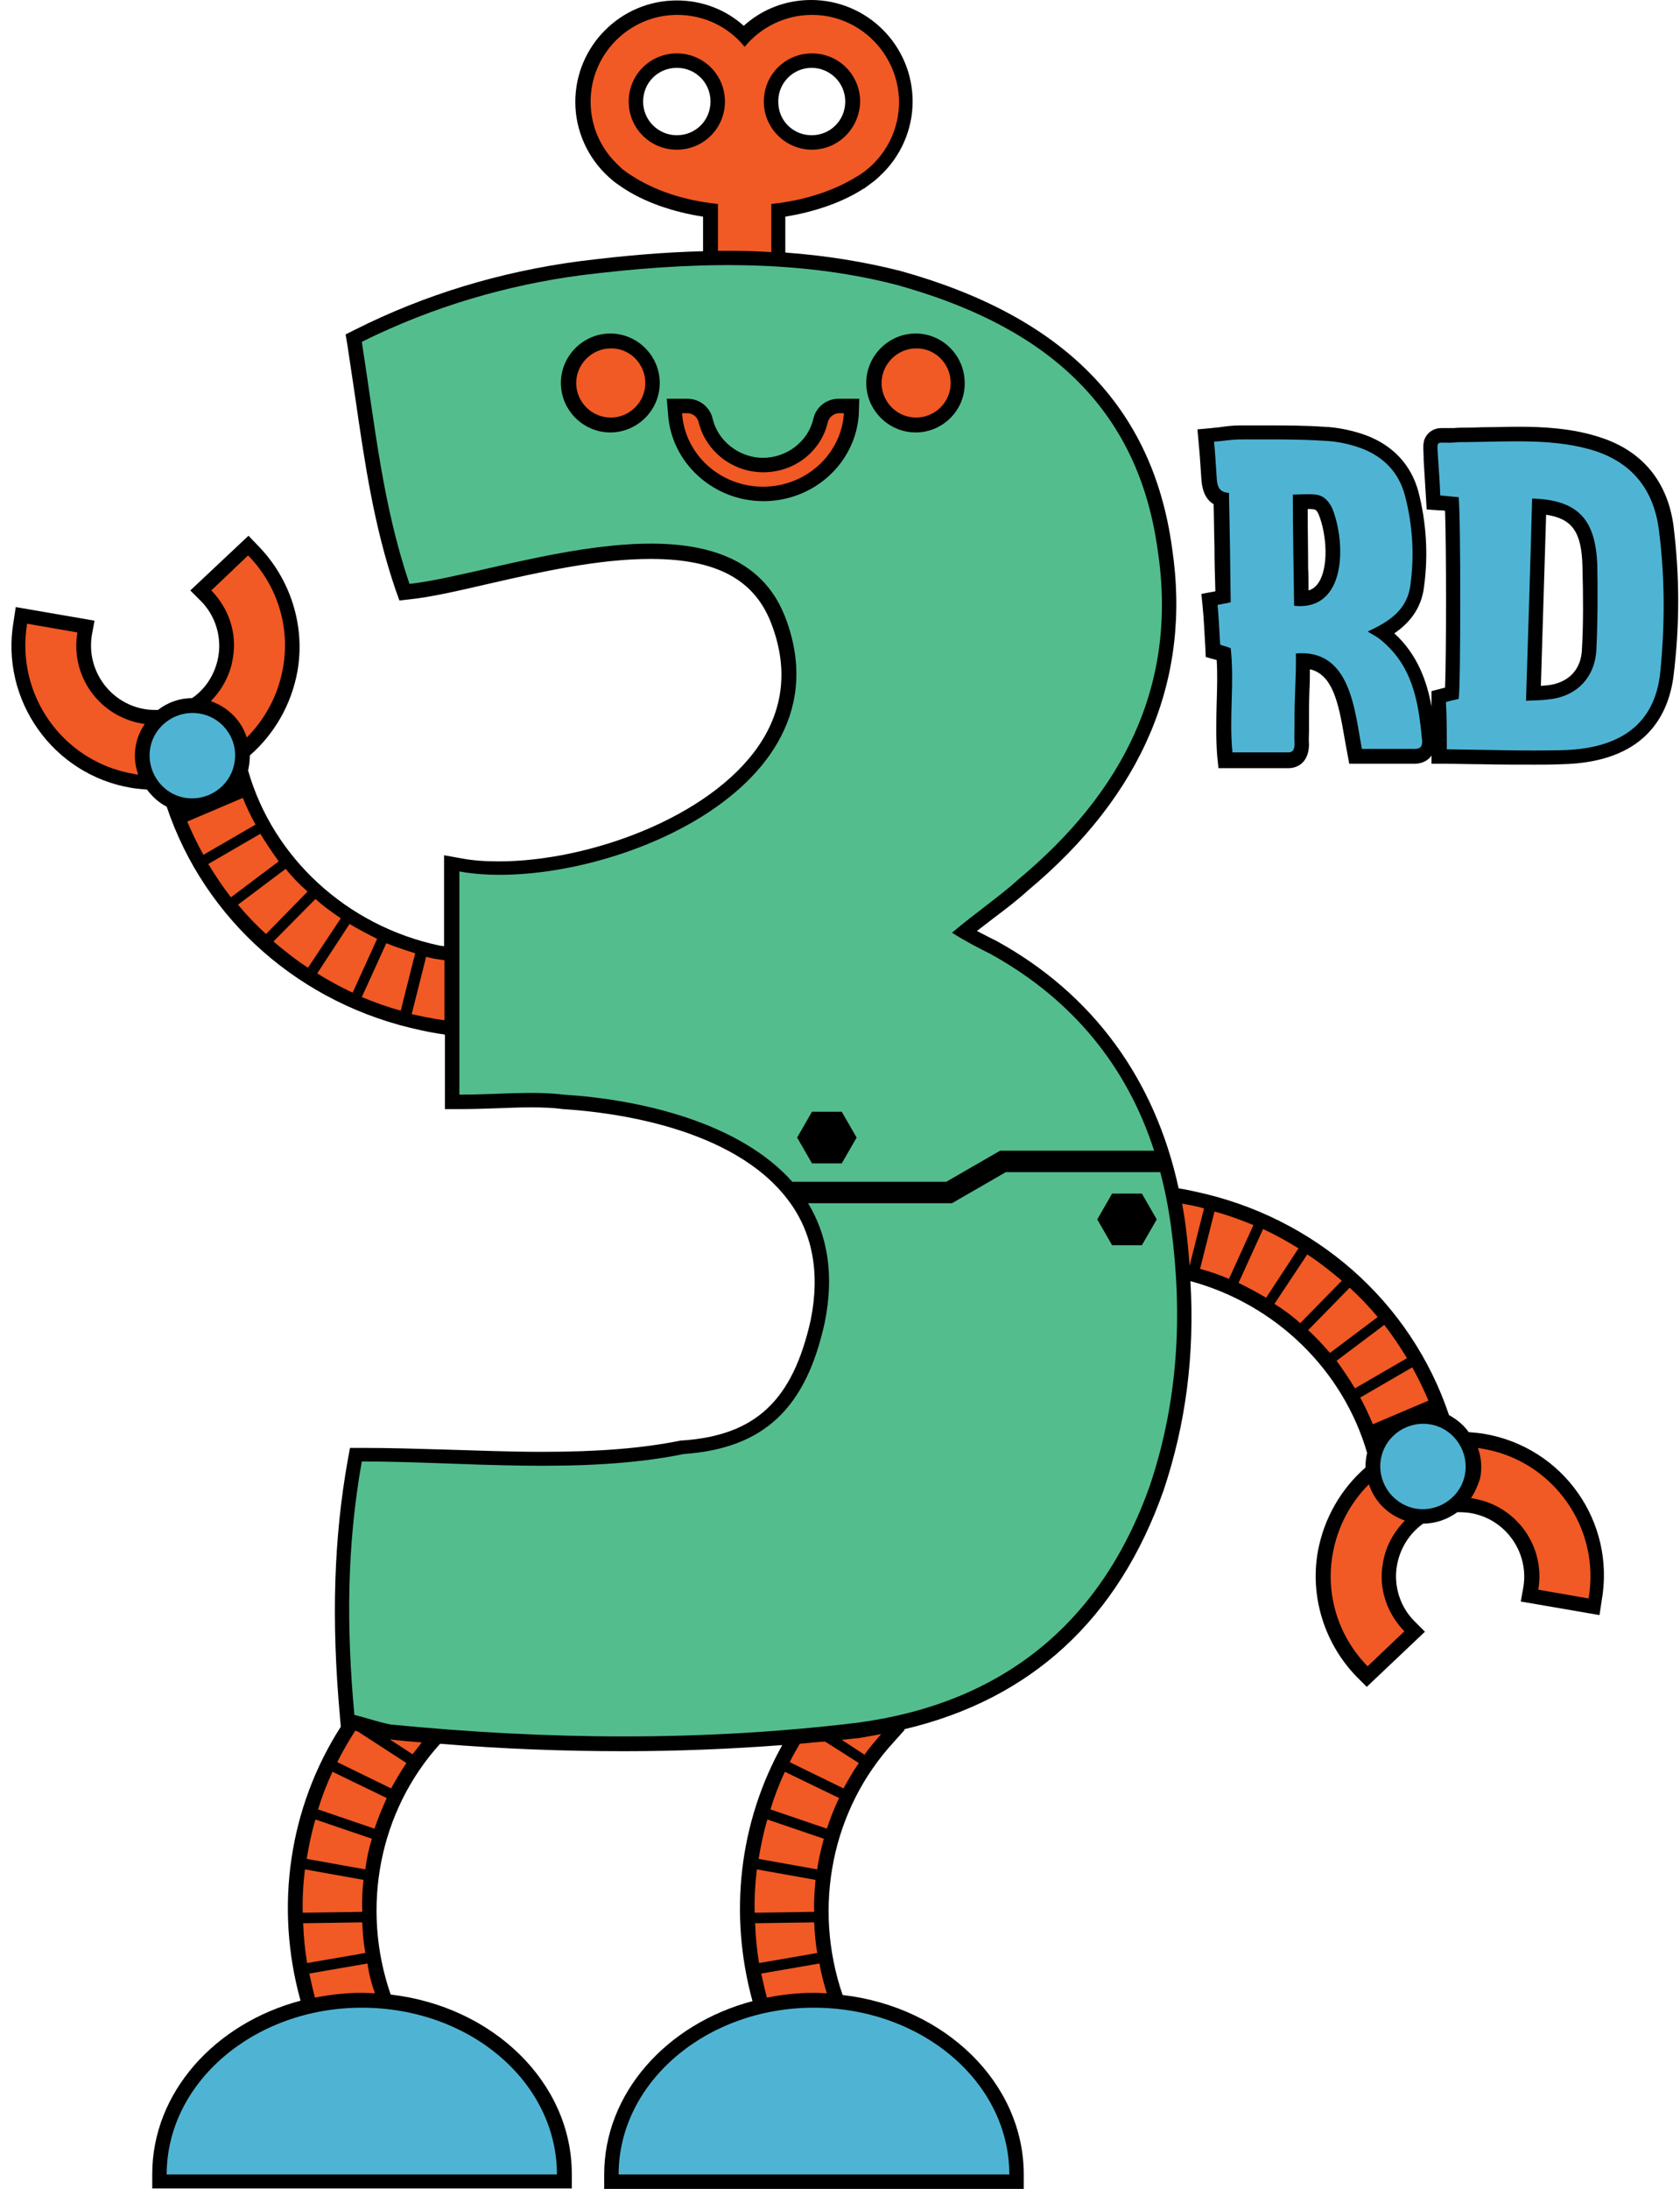
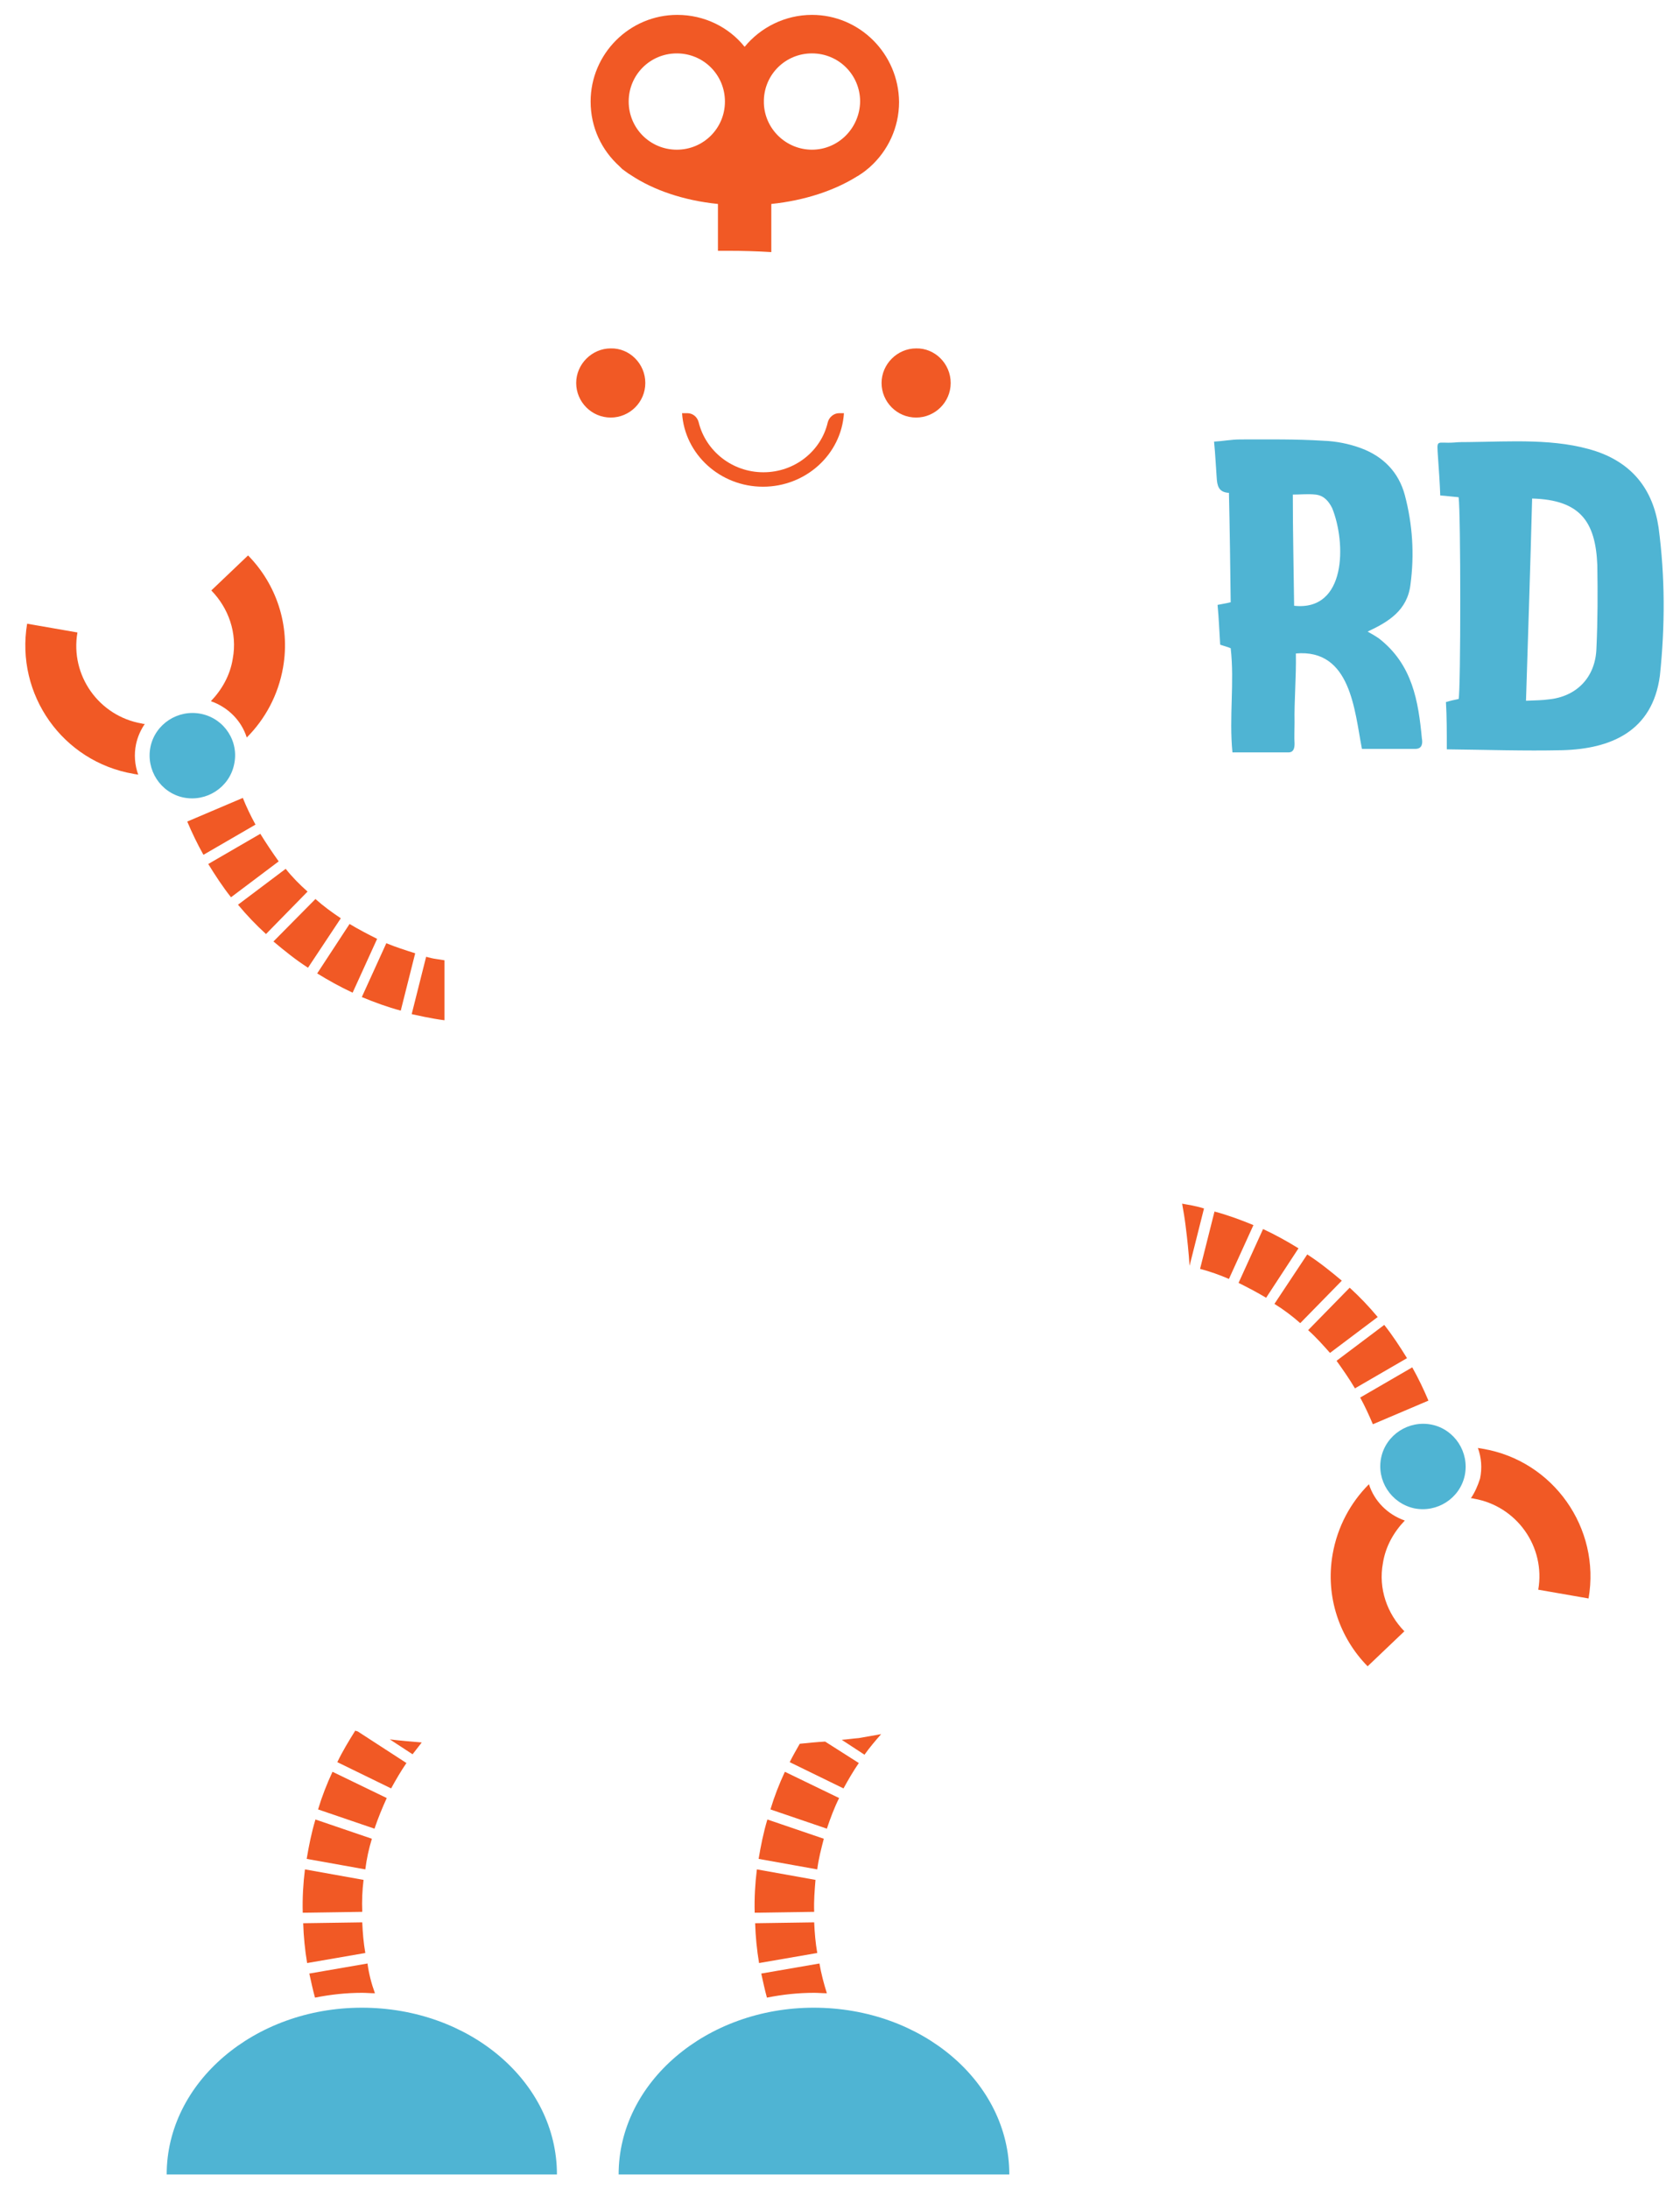
<svg xmlns="http://www.w3.org/2000/svg" height="500.1" preserveAspectRatio="xMidYMid meet" version="1.0" viewBox="-2.5 -0.1 384.0 500.1" width="384.0" zoomAndPan="magnify">
  <g>
    <g id="change1_1">
-       <path d="M336.8,327.5c-1.2-0.2-2.4-0.3-3.6-0.4c-1.1-1.6-2.7-2.9-4.5-3.9c-8.7-25.9-30.6-45.3-58.2-51.1c-1.3-0.3-2.4-0.5-3.6-0.7 c-5.4-24.9-19.6-44.4-41.6-56.5l-0.2-0.1c-1.4-0.7-2.8-1.4-4.3-2.2c1.3-1,2.6-2,3.9-3c2.8-2.1,5.4-4.1,7.7-6.2 c26.4-22,37.5-48.4,33-78.3c-4.4-32.2-24.7-52.9-62.1-63.3c-8.3-2.1-16.9-3.5-26.3-4.2v-8.2c6.8-1.1,13.1-3.3,17.9-6.4 c0.3-0.1,0.5-0.3,0.6-0.4c0.4-0.3,0.7-0.5,1.1-0.8l0.4-0.3c0.4-0.3,0.9-0.7,1.2-1l0.2-0.2c4.9-4.4,7.7-10.7,7.7-17.2 c0-12.8-10.4-23.2-23.2-23.2c-5.8,0-11.2,2.1-15.4,5.9C163.4,2.1,158,0,152.2,0c-12.8,0-23.2,10.4-23.2,23.2 c0,6.5,2.8,12.8,7.7,17.2l0.8,0.7c0.7,0.6,1.5,1.1,2.2,1.6c4.9,3.3,11.4,5.6,18.5,6.7v7.9c-8.7,0.2-18.1,1-28.4,2.3 c-18,2.4-35.2,7.6-51.1,15.6l-2.2,1.1l0.4,2.4c0.6,4,1.2,8,1.8,12c2.2,15.2,4.3,29.5,9.2,43.9l0.9,2.5l2.6-0.3 c4.7-0.5,10.8-1.9,17.7-3.5c11.8-2.7,25.1-5.7,37.1-5.7c14.9,0,23.6,4.6,27.5,14.5c4,10.2,3,19.7-2.8,28.2 c-11.3,16.5-39,26.4-59.4,26.4c-3.1,0-6-0.2-8.6-0.7l-3.9-0.7v20.8c-0.4-0.1-0.8-0.1-1.2-0.2c-21-4.5-37.9-20-43.6-40 c0-0.1,0.1-0.2,0.1-0.4c0.2-1,0.3-2,0.3-3c5.5-4.8,9.5-11.5,10.9-19.3c1.8-10.3-1.6-21-8.9-28.5l-2.3-2.4L41,134.8l2.4,2.4 c3.3,3.3,4.8,8.1,4,12.7c-0.7,4-2.9,7.4-6,9.5c-2.9,0-5.6,1-7.8,2.7c-1,0-2,0-3.1-0.2c-8-1.4-13.3-9-12-16.9l0.6-3.3l-18-3.1 l-0.5,3.3c-3.1,17.9,9,35,26.9,38c1.2,0.2,2.4,0.3,3.6,0.4c1.2,1.6,2.7,3,4.5,3.9c8.7,25.9,30.6,45.3,58.2,51.1 c1.8,0.4,3.4,0.7,5,0.9l0.4,0.1v17h3.3c3,0,6-0.1,8.8-0.2c2.6-0.1,5.1-0.2,7.6-0.2c2.8,0,5.1,0.1,7.3,0.4 c11.2,0.7,38.7,4.1,51.3,20.6c5.7,7.4,7.5,16.7,5.3,27.6c-4.1,18.3-12.5,26.3-29.2,27.5h-0.2l-0.2,0c-8.8,1.8-18.9,2.6-31.9,2.6 c-7.2,0-14.5-0.3-21.5-0.5c-6.8-0.2-13.3-0.4-19.5-0.4h-2.8l-0.5,2.7c-3.2,17.9-3.8,36.6-1.8,58.7l0.2,2.3v0 c-11.8,18.4-15.2,41.1-9.2,62.6c-19.6,5.2-33.9,21-33.9,39.6v3.3h95.9v-3.3c0-20.9-18-38.3-41.4-41c-6.9-19.9-2.6-42,11.3-57.3 c14.5,1.2,28.4,1.7,42,1.7c12.2,0,24.3-0.5,36.2-1.4c-9.8,17.6-12.3,38.5-6.8,58.5c-19.6,5.2-33.9,21-33.9,39.6v3.3h95.9v-3.3 c0-20.9-18-38.3-41.4-41c-6.9-20.1-2.5-42.4,11.7-57.8l2.5-2.8l-0.2-0.1c29-6.8,49-25.1,59.4-54.7c5-15,7.1-30.7,6.1-47.7 c19.5,5.3,34.9,20.3,40.4,39.3c0,0.1-0.1,0.2-0.1,0.3c-0.2,1-0.3,2-0.3,3c-5.5,4.8-9.5,11.5-10.9,19.3c-1.8,10.3,1.6,21,8.9,28.5 l2.3,2.3l13.3-12.6l-2.4-2.4c-3.3-3.3-4.8-8.1-4-12.7c0.7-4,2.9-7.4,6-9.6c2.9,0,5.6-1,7.8-2.6c1,0,2,0,3.1,0.2 c8,1.4,13.3,9,12,16.9l-0.6,3.3l18,3.1l0.5-3.3C366.8,347.6,354.8,330.6,336.8,327.5z M152.2,30.8c-4.2,0-7.7-3.4-7.7-7.7 s3.4-7.7,7.7-7.7s7.7,3.4,7.7,7.7S156.5,30.8,152.2,30.8z M175.4,23.4l0-0.3l0-0.3c0.1-4.1,3.5-7.4,7.6-7.4c4.2,0,7.7,3.4,7.7,7.7 s-3.4,7.7-7.7,7.7C178.9,30.8,175.5,27.6,175.4,23.4z M380,119.9c-1.4-10-7.1-16.9-16.5-20c-6.5-2.2-13.5-2.5-18.8-2.5 c-2.5,0-5,0.1-7.5,0.1c-1.4,0-2.7,0.1-4,0.1c-1.2,0-2.3,0-3.4,0.1c-0.4,0-0.7,0-1.1,0c-0.3,0-1.5,0-1.5,0c-0.6,0-2.1,0-3.3,1.3 c-1.3,1.4-1.1,2.9-1,5.1l0,0.8l0.7,11.4l2.9,0.2c0.4,0,0.9,0,1.3,0.1c0.3,8.3,0.3,33.1,0,40.4c0,0-3.1,0.8-3.1,0.8v3.5 c-1-5.5-3.1-11.8-8.5-16.7c3.1-2.1,6.2-5.4,6.8-10.7c1-7.4,0.5-14.7-1.3-21.7c-1.7-6.2-5.9-10.6-12.1-12.9 c-3.1-1.1-6.5-1.8-9.6-1.9c-4.4-0.3-8.7-0.3-12.8-0.3h-6.4c-1.6,0-3,0.2-4.5,0.4c-0.6,0.1-1.2,0.1-1.8,0.2l-3.3,0.3l0.3,3.3 c0.3,3,0.4,5.5,0.6,8c0.2,3.2,1.3,4.9,2.8,5.8c0.1,3.3,0.1,6.6,0.2,9.8c0,3.4,0.1,6.7,0.2,10.1c-0.1,0-3.2,0.6-3.2,0.6l0.3,3 c0.3,3.1,0.4,6,0.6,9.1l0.1,2.3c0,0,2.4,0.7,2.5,0.7c0.2,3.2,0.1,6.4,0,9.7c-0.1,3.9-0.2,7.8,0.1,12l0.3,3H292 c2.4,0,4.7-1.6,4.7-5.5c-0.1-1,0-1.9,0-2.9c0-0.5,0-1.1,0-1.7c0-2.5,0-5.1,0.1-7.8c0.1-1.5,0.1-3.1,0.1-4.7 c5.1,1.2,6.5,7.3,7.9,15.6c0.2,1.1,0.4,2.3,0.6,3.3l0.5,2.7h14.9c1.5,0,2.9-0.6,3.7-1.6c0.1-0.1,0.1-0.2,0.2-0.3v1.9l3.3,0 c2.6,0,5.3,0.1,7.9,0.1c4.2,0.1,8.3,0.1,12.3,0.1c2.1,0,4.2,0,6.3-0.1c19-0.4,24.3-11.1,25.5-20C381.5,142.5,381.4,131.2,380,119.9 z M298.9,133c-0.6,0.9-1.3,1.5-2.3,1.8c0-1.7,0-3.4-0.1-5.1c0-4.5-0.1-9-0.1-13.5h0.1c0.5,0,0.9,0,1.4,0.1c0.1,0,0.5,0,1,1.1 C300.8,122.1,301.2,129.5,298.9,133z M359.1,148c-0.1,4.9-3.1,8-8.1,8.5c-0.4,0-0.8,0.1-1.3,0.1c0.4-13.3,0.8-26.2,1.2-39.1 c6,0.9,8.1,4,8.3,11.7C359.4,136.7,359.4,142.5,359.1,148z" />
-     </g>
+       </g>
    <g id="change2_1">
-       <path d="M223.8,217.8c-2.6-1.3-5.2-2.6-8.7-4.8c5.7-4.8,10.9-8.3,15.2-12.2c23.5-19.6,36.6-44,31.8-75.3 c-4.8-34.8-28.3-51.8-59.6-60.5c-23.5-6.1-48.3-5.2-72.3-2.2c-16.5,2.2-33.5,7-50,15.2c3,19.2,4.8,37.4,10.9,55.3 c20.9-2.2,73.6-23.5,85.8,7.4c16.1,41.3-45.7,63.6-74.4,58.3V250c8.7,0,16.5-0.9,23.9,0c17.5,1.1,40.1,6.3,52.2,19.9h35.2l12.3-7.1 h35.2C255.1,243.6,242.7,228.2,223.8,217.8z M137,98.7c-6.2,0-11.3-5.1-11.3-11.3c0-6.2,5.1-11.3,11.3-11.3 c6.2,0,11.3,5.1,11.3,11.3C148.3,93.6,143.2,98.7,137,98.7z M189.9,265.7h-6.8l-3.4-5.9l3.4-5.9h6.8l3.4,5.9L189.9,265.7z M193.8,94.5c-0.7,11.2-10.3,19.9-21.8,19.9c-11.5,0-21.1-8.8-21.8-19.9l-0.3-3.5h4.7c2.8,0,5.2,1.9,5.8,4.6 c1.2,5.1,6.1,8.9,11.5,8.9c5.4,0,10.3-3.7,11.5-8.9c0.6-2.7,3-4.6,5.8-4.6h4.7L193.8,94.5z M206.8,98.7c-6.2,0-11.3-5.1-11.3-11.3 c0-6.2,5.1-11.3,11.3-11.3c6.2,0,11.2,5.1,11.2,11.3C218.1,93.6,213,98.7,206.8,98.7z M265.2,280.4c-0.6-4.4-1.4-8.6-2.5-12.7 h-35.3l-12.3,7.1h-32.9c4.3,7.1,6.1,16.1,3.8,27.3c-4.3,19.6-13.9,28.7-32.2,30c-23.5,4.8-50.9,1.7-73.6,1.7 c-3.5,19.6-3.5,38.3-1.7,57.9c3.5,0.9,5.7,1.7,8.3,2.2c35.7,3.5,71,3.9,106.6-0.4c32.6-4.3,55.7-22.2,67-54.4 C266.9,319.6,267.8,300,265.2,280.4z M258.5,284.4h-6.8l-3.4-5.9l3.4-5.9h6.8l3.4,5.9L258.5,284.4z" fill="#54BD8D" />
-     </g>
+       </g>
    <g id="change3_1">
      <path d="M124.8,496.7H35.6c0-21,20-38.1,44.6-38.1C104.9,458.6,124.8,475.6,124.8,496.7z M183.5,458.6 c-24.6,0-44.6,17.1-44.6,38.1h89.3C228.2,475.6,208.2,458.6,183.5,458.6z M320.7,344.5c5.3,1.1,10.5-2.3,11.6-7.5 c1.1-5.3-2.3-10.5-7.5-11.6c-5.3-1.1-10.5,2.3-11.6,7.5C312.1,338.1,315.4,343.3,320.7,344.5z M43.5,163 c-5.3-1.1-10.5,2.3-11.6,7.5c-1.1,5.3,2.3,10.5,7.5,11.6c5.3,1.1,10.5-2.3,11.6-7.5C52.2,169.3,48.8,164.1,43.5,163z M293.7,149.2 c12.6-1.1,13.4,13.1,15.1,21.8c4.1,0,8.2,0,12.2,0c1.6,0,1.7-1.3,1.5-2.4c-0.8-8.4-2.1-16.9-9.9-22.9c-0.6-0.4-1.4-0.9-2.5-1.5 c4.7-2.2,9.1-4.8,9.8-10.8c0.9-6.8,0.5-13.6-1.3-20.4c-1.4-5.2-4.9-8.8-10-10.7c-2.7-1-5.7-1.6-8.6-1.7c-6.3-0.4-12.6-0.3-19-0.3 c-2.1,0-4,0.4-6,0.5c0.3,3,0.4,5.6,0.6,8.2c0.1,1.8,0.4,3.4,2.8,3.5c0.2,8.5,0.3,16.8,0.4,25c-1.2,0.3-2.1,0.4-3,0.6 c0.3,3.1,0.4,6.1,0.6,9.1c0.9,0.3,1.7,0.5,2.4,0.8c0.9,7.9-0.4,15.6,0.4,23.8c4.6,0,8.7,0,12.8,0c1.2,0,1.4-1,1.4-2 c-0.1-1.6,0-3.1,0-4.8C293.3,160,293.8,154.7,293.7,149.2z M293.3,138.3c-0.1-8.5-0.3-16.8-0.3-25.4c1.8,0,3.4-0.2,5.2,0 c1.9,0.2,3,1.5,3.8,3.1C305.2,123.9,305.3,139.6,293.3,138.3z M328.2,171.1c9.1,0.1,17.8,0.4,26.4,0.2c11.1-0.3,20.6-4.3,22.3-17 c1.2-11.4,1.2-22.6-0.3-33.9c-1.3-8.7-6-14.6-14.3-17.4c-9.1-3-19.5-2.2-29.2-2.1c-1.1,0-2.2,0-3.2,0.1c-4.2,0.3-4-1.1-3.7,3.6 c0.2,2.9,0.4,5.6,0.5,8.5c1.5,0.1,2.9,0.3,4.2,0.4c0.5,3.7,0.5,44,0,46.1c-1,0.2-1.9,0.4-2.9,0.7 C328.2,163.7,328.2,167.1,328.2,171.1z M346.3,160c0.5-15.7,1-30.9,1.4-46.2c11,0.3,14.5,5.3,14.9,15.2c0.1,6.3,0.1,12.6-0.2,19 c-0.2,6.7-4.6,11.1-11,11.7C350,159.9,348.5,159.9,346.3,160z" fill="#4FB4D3" />
    </g>
    <g id="change4_1">
-       <path d="M80.3,439.1l-13.5,0.2c0.1,3.1,0.4,6.1,0.9,9.1l13.3-2.3C80.6,443.8,80.4,441.5,80.3,439.1z M82.5,420 l-12.9-4.4c-0.9,3-1.5,6-2,9L81,427C81.3,424.6,81.8,422.3,82.5,420z M90.4,402.7c-1.3,1.9-2.4,3.8-3.5,5.8l-12.3-6 c1.2-2.5,2.6-4.8,4.1-7.2c0.2,0.1,0.4,0.1,0.6,0.2L90.4,402.7z M93.9,398c-0.7,0.9-1.4,1.8-2.1,2.7l-5.2-3.4 C89.1,397.6,91.5,397.8,93.9,398z M85.9,410.7l-12.4-6c-1.3,2.8-2.4,5.6-3.3,8.6l12.9,4.4C83.9,415.3,84.9,412.9,85.9,410.7z M80.6,429.4L67.2,427c-0.4,3.2-0.6,6.6-0.5,9.9l13.6-0.2C80.2,434.2,80.3,431.8,80.6,429.4z M83.2,455.3c-1,0-2-0.1-2.9-0.1 c-3.7,0-7.3,0.4-10.8,1.1c-0.5-1.8-0.9-3.7-1.3-5.5l13.3-2.3C81.8,450.8,82.4,453.1,83.2,455.3z M183.6,439.1l-13.5,0.2 c0.1,3.1,0.4,6.1,0.9,9.1l13.3-2.3C183.9,443.8,183.7,441.5,183.6,439.1z M185.8,420l-12.9-4.4c-0.9,3-1.5,6-2,9l13.4,2.4 C184.6,424.6,185.2,422.3,185.8,420z M193.8,402.7c-1.3,1.9-2.4,3.8-3.5,5.8l-12.3-6c0.7-1.4,1.5-2.8,2.3-4.2 c2-0.2,3.9-0.4,5.8-0.5L193.8,402.7z M198.9,396.1c-1.3,1.5-2.6,3-3.8,4.7l-5.2-3.4c1.3-0.1,2.6-0.3,3.9-0.4 C195.5,396.7,197.2,396.4,198.9,396.1z M189.3,410.7l-12.4-6c-1.3,2.8-2.4,5.6-3.3,8.6l12.9,4.4 C187.3,415.3,188.2,412.9,189.3,410.7z M183.9,429.4l-13.4-2.4c-0.4,3.2-0.6,6.6-0.5,9.9l13.6-0.2 C183.5,434.2,183.7,431.8,183.9,429.4z M186.5,455.3c-1,0-2-0.1-2.9-0.1c-3.7,0-7.3,0.4-10.8,1.1c-0.5-1.8-0.9-3.7-1.3-5.5 l13.3-2.3C185.2,450.8,185.8,453.1,186.5,455.3z M272.7,276l-3.3,13.1h0c-0.2-3-0.5-6-0.9-9.1c-0.2-1.7-0.5-3.4-0.8-5.1 c0.7,0.1,1.5,0.3,2.2,0.4C270.8,275.5,271.8,275.7,272.7,276z M286.9,296.4l7.4-11.3c-2.6-1.6-5.3-3.1-8.1-4.4l-5.6,12.3 C282.8,294.1,284.9,295.2,286.9,296.4z M301.5,309l10.9-8.2c-2-2.4-4.1-4.6-6.4-6.7l-9.5,9.7C298.3,305.4,299.9,307.2,301.5,309z M311.3,325.3l12.7-5.4c-1.1-2.6-2.3-5.1-3.7-7.6l-11.9,6.9C309.5,321.2,310.4,323.2,311.3,325.3z M307.2,317.1l11.9-6.9 c-1.6-2.6-3.3-5.2-5.2-7.6l-10.9,8.2C304.5,312.9,305.9,314.9,307.2,317.1z M294.7,302.2l9.5-9.7c-2.5-2.1-5.1-4.2-7.9-6l-7.5,11.3 C290.9,299.1,292.9,300.6,294.7,302.2z M278.4,292.1l5.6-12.3c-2.9-1.2-5.9-2.3-8.9-3.1l-3.3,13.1 C274.1,290.4,276.3,291.2,278.4,292.1z M302.1,355c-1.7,9.7,1.6,19.1,8,25.6l8.4-8c-3.9-4-6-9.7-4.9-15.6c0.6-3.8,2.5-7.1,5-9.7 c-4-1.4-7-4.5-8.2-8.3C306.2,343.2,303.2,348.7,302.1,355z M333.7,342.2c0.2,0,0.4,0,0.7,0.1c9.8,1.7,16.4,11,14.7,20.8l11.5,2 c2.8-16.1-8.1-31.5-24.2-34.2c-0.4-0.1-0.8-0.1-1.1-0.2c0.8,2.2,1,4.6,0.5,7C335.3,339.3,334.6,340.9,333.7,342.2z M99.1,219.3V233 c-1.6-0.2-3.2-0.5-4.7-0.8c-0.9-0.2-1.9-0.4-2.8-0.6l3.3-13.1c0.8,0.2,1.5,0.4,2.3,0.5C97.8,219.1,98.4,219.2,99.1,219.3z M77.4,211L70,222.3c2.6,1.6,5.3,3.1,8.1,4.4l5.6-12.3C81.5,213.3,79.4,212.2,77.4,211z M62.8,198.4l-10.9,8.2 c2,2.4,4.1,4.6,6.4,6.7l9.5-9.7C66,202,64.3,200.3,62.8,198.4z M53,182.2l-12.7,5.4c1.1,2.6,2.3,5.1,3.7,7.6l11.9-6.9 C54.8,186.3,53.8,184.2,53,182.2z M57,190.4l-11.9,6.9c1.6,2.6,3.3,5.2,5.2,7.6l10.9-8.2C59.7,194.6,58.3,192.5,57,190.4z M69.6,205.3L60,215c2.5,2.1,5.1,4.2,7.9,6l7.5-11.3C73.3,208.3,71.4,206.9,69.6,205.3z M85.8,215.4l-5.6,12.3 c2.9,1.2,5.9,2.3,8.9,3.1l3.3-13.1C90.2,217,88,216.3,85.8,215.4z M62.2,152.4c1.7-9.7-1.6-19.1-8-25.6l-8.4,8 c3.9,4,6,9.7,4.9,15.6c-0.6,3.8-2.5,7.1-5,9.7c4,1.4,7,4.5,8.2,8.3C58.1,164.2,61.1,158.7,62.2,152.4z M30.6,165.3 c-0.2,0-0.4,0-0.7-0.1c-9.8-1.7-16.4-11-14.7-20.8l-11.5-2C1,158.6,11.8,173.9,28,176.7c0.4,0.1,0.8,0.1,1.1,0.2 c-0.8-2.2-1-4.6-0.5-7C29,168.1,29.7,166.6,30.6,165.3z M183.1,3.3c-6.2,0-11.8,2.9-15.4,7.3c-3.6-4.5-9.2-7.3-15.4-7.3 c-10.9,0-19.8,8.9-19.8,19.8c0,5.9,2.5,11.1,6.6,14.8c0.2,0.2,0.4,0.4,0.6,0.6c0.7,0.5,1.3,1,2,1.4c5.1,3.4,12,5.8,19.9,6.6v10.7 c0.8,0,1.5,0,2.3,0c3.4,0,6.7,0.1,9.9,0.3v-11c7.7-0.8,14.5-3.1,19.6-6.3c0.2-0.1,0.4-0.2,0.5-0.3c0.5-0.3,0.9-0.6,1.3-0.9 c0.4-0.3,0.7-0.6,1.1-0.9c0,0,0.1-0.1,0.1-0.1c4-3.6,6.6-8.9,6.6-14.8C202.9,12.2,194,3.3,183.1,3.3z M152.2,34.1 c-6.1,0-11-4.9-11-11c0-6.1,4.9-11,11-11c6.1,0,11,4.9,11,11C163.2,29.2,158.3,34.1,152.2,34.1z M183.1,34.1 c-5.9,0-10.8-4.7-11-10.6c0-0.1,0-0.3,0-0.4s0-0.3,0-0.4c0.2-5.9,5-10.6,11-10.6c6.1,0,11,4.9,11,11 C194,29.2,189.1,34.1,183.1,34.1z M214.8,87.4c0,4.4-3.6,7.9-7.9,7.9c-4.4,0-7.9-3.6-7.9-7.9s3.6-7.9,7.9-7.9 C211.2,79.4,214.8,83,214.8,87.4z M145,87.4c0,4.4-3.6,7.9-7.9,7.9c-4.4,0-7.9-3.6-7.9-7.9s3.6-7.9,7.9-7.9 C141.4,79.4,145,83,145,87.4z M189.3,94.3c-1.2,0-2.3,0.9-2.6,2.1c-1.5,6.5-7.5,11.4-14.7,11.4c-7.2,0-13.2-4.9-14.8-11.4 c-0.3-1.2-1.3-2.1-2.6-2.1h-1.2c0.6,9.4,8.7,16.8,18.5,16.8c9.8,0,17.9-7.4,18.5-16.8H189.3z" fill="#F15925" />
+       <path d="M80.3,439.1l-13.5,0.2c0.1,3.1,0.4,6.1,0.9,9.1l13.3-2.3C80.6,443.8,80.4,441.5,80.3,439.1z M82.5,420 l-12.9-4.4c-0.9,3-1.5,6-2,9L81,427C81.3,424.6,81.8,422.3,82.5,420z M90.4,402.7c-1.3,1.9-2.4,3.8-3.5,5.8l-12.3-6 c1.2-2.5,2.6-4.8,4.1-7.2c0.2,0.1,0.4,0.1,0.6,0.2L90.4,402.7z M93.9,398c-0.7,0.9-1.4,1.8-2.1,2.7l-5.2-3.4 C89.1,397.6,91.5,397.8,93.9,398z M85.9,410.7l-12.4-6c-1.3,2.8-2.4,5.6-3.3,8.6l12.9,4.4C83.9,415.3,84.9,412.9,85.9,410.7z M80.6,429.4L67.2,427c-0.4,3.2-0.6,6.6-0.5,9.9l13.6-0.2C80.2,434.2,80.3,431.8,80.6,429.4z M83.2,455.3c-1,0-2-0.1-2.9-0.1 c-3.7,0-7.3,0.4-10.8,1.1c-0.5-1.8-0.9-3.7-1.3-5.5l13.3-2.3C81.8,450.8,82.4,453.1,83.2,455.3z M183.6,439.1l-13.5,0.2 c0.1,3.1,0.4,6.1,0.9,9.1l13.3-2.3C183.9,443.8,183.7,441.5,183.6,439.1z M185.8,420l-12.9-4.4c-0.9,3-1.5,6-2,9l13.4,2.4 C184.6,424.6,185.2,422.3,185.8,420z M193.8,402.7c-1.3,1.9-2.4,3.8-3.5,5.8l-12.3-6c0.7-1.4,1.5-2.8,2.3-4.2 c2-0.2,3.9-0.4,5.8-0.5L193.8,402.7z M198.9,396.1c-1.3,1.5-2.6,3-3.8,4.7l-5.2-3.4c1.3-0.1,2.6-0.3,3.9-0.4 C195.5,396.7,197.2,396.4,198.9,396.1z M189.3,410.7l-12.4-6c-1.3,2.8-2.4,5.6-3.3,8.6l12.9,4.4 C187.3,415.3,188.2,412.9,189.3,410.7z M183.9,429.4l-13.4-2.4c-0.4,3.2-0.6,6.6-0.5,9.9l13.6-0.2 C183.5,434.2,183.7,431.8,183.9,429.4z M186.5,455.3c-1,0-2-0.1-2.9-0.1c-3.7,0-7.3,0.4-10.8,1.1c-0.5-1.8-0.9-3.7-1.3-5.5 l13.3-2.3C185.2,450.8,185.8,453.1,186.5,455.3z M272.7,276l-3.3,13.1h0c-0.2-3-0.5-6-0.9-9.1c-0.2-1.7-0.5-3.4-0.8-5.1 c0.7,0.1,1.5,0.3,2.2,0.4C270.8,275.5,271.8,275.7,272.7,276z M286.9,296.4l7.4-11.3c-2.6-1.6-5.3-3.1-8.1-4.4l-5.6,12.3 C282.8,294.1,284.9,295.2,286.9,296.4z M301.5,309l10.9-8.2c-2-2.4-4.1-4.6-6.4-6.7l-9.5,9.7C298.3,305.4,299.9,307.2,301.5,309z M311.3,325.3l12.7-5.4c-1.1-2.6-2.3-5.1-3.7-7.6l-11.9,6.9C309.5,321.2,310.4,323.2,311.3,325.3z M307.2,317.1l11.9-6.9 c-1.6-2.6-3.3-5.2-5.2-7.6l-10.9,8.2C304.5,312.9,305.9,314.9,307.2,317.1z M294.7,302.2l9.5-9.7c-2.5-2.1-5.1-4.2-7.9-6l-7.5,11.3 C290.9,299.1,292.9,300.6,294.7,302.2z M278.4,292.1l5.6-12.3c-2.9-1.2-5.9-2.3-8.9-3.1l-3.3,13.1 C274.1,290.4,276.3,291.2,278.4,292.1z M302.1,355c-1.7,9.7,1.6,19.1,8,25.6l8.4-8c-3.9-4-6-9.7-4.9-15.6c0.6-3.8,2.5-7.1,5-9.7 c-4-1.4-7-4.5-8.2-8.3C306.2,343.2,303.2,348.7,302.1,355M333.7,342.2c0.2,0,0.4,0,0.7,0.1c9.8,1.7,16.4,11,14.7,20.8l11.5,2 c2.8-16.1-8.1-31.5-24.2-34.2c-0.4-0.1-0.8-0.1-1.1-0.2c0.8,2.2,1,4.6,0.5,7C335.3,339.3,334.6,340.9,333.7,342.2z M99.1,219.3V233 c-1.6-0.2-3.2-0.5-4.7-0.8c-0.9-0.2-1.9-0.4-2.8-0.6l3.3-13.1c0.8,0.2,1.5,0.4,2.3,0.5C97.8,219.1,98.4,219.2,99.1,219.3z M77.4,211L70,222.3c2.6,1.6,5.3,3.1,8.1,4.4l5.6-12.3C81.5,213.3,79.4,212.2,77.4,211z M62.8,198.4l-10.9,8.2 c2,2.4,4.1,4.6,6.4,6.7l9.5-9.7C66,202,64.3,200.3,62.8,198.4z M53,182.2l-12.7,5.4c1.1,2.6,2.3,5.1,3.7,7.6l11.9-6.9 C54.8,186.3,53.8,184.2,53,182.2z M57,190.4l-11.9,6.9c1.6,2.6,3.3,5.2,5.2,7.6l10.9-8.2C59.7,194.6,58.3,192.5,57,190.4z M69.6,205.3L60,215c2.5,2.1,5.1,4.2,7.9,6l7.5-11.3C73.3,208.3,71.4,206.9,69.6,205.3z M85.8,215.4l-5.6,12.3 c2.9,1.2,5.9,2.3,8.9,3.1l3.3-13.1C90.2,217,88,216.3,85.8,215.4z M62.2,152.4c1.7-9.7-1.6-19.1-8-25.6l-8.4,8 c3.9,4,6,9.7,4.9,15.6c-0.6,3.8-2.5,7.1-5,9.7c4,1.4,7,4.5,8.2,8.3C58.1,164.2,61.1,158.7,62.2,152.4z M30.6,165.3 c-0.2,0-0.4,0-0.7-0.1c-9.8-1.7-16.4-11-14.7-20.8l-11.5-2C1,158.6,11.8,173.9,28,176.7c0.4,0.1,0.8,0.1,1.1,0.2 c-0.8-2.2-1-4.6-0.5-7C29,168.1,29.7,166.6,30.6,165.3z M183.1,3.3c-6.2,0-11.8,2.9-15.4,7.3c-3.6-4.5-9.2-7.3-15.4-7.3 c-10.9,0-19.8,8.9-19.8,19.8c0,5.9,2.5,11.1,6.6,14.8c0.2,0.2,0.4,0.4,0.6,0.6c0.7,0.5,1.3,1,2,1.4c5.1,3.4,12,5.8,19.9,6.6v10.7 c0.8,0,1.5,0,2.3,0c3.4,0,6.7,0.1,9.9,0.3v-11c7.7-0.8,14.5-3.1,19.6-6.3c0.2-0.1,0.4-0.2,0.5-0.3c0.5-0.3,0.9-0.6,1.3-0.9 c0.4-0.3,0.7-0.6,1.1-0.9c0,0,0.1-0.1,0.1-0.1c4-3.6,6.6-8.9,6.6-14.8C202.9,12.2,194,3.3,183.1,3.3z M152.2,34.1 c-6.1,0-11-4.9-11-11c0-6.1,4.9-11,11-11c6.1,0,11,4.9,11,11C163.2,29.2,158.3,34.1,152.2,34.1z M183.1,34.1 c-5.9,0-10.8-4.7-11-10.6c0-0.1,0-0.3,0-0.4s0-0.3,0-0.4c0.2-5.9,5-10.6,11-10.6c6.1,0,11,4.9,11,11 C194,29.2,189.1,34.1,183.1,34.1z M214.8,87.4c0,4.4-3.6,7.9-7.9,7.9c-4.4,0-7.9-3.6-7.9-7.9s3.6-7.9,7.9-7.9 C211.2,79.4,214.8,83,214.8,87.4z M145,87.4c0,4.4-3.6,7.9-7.9,7.9c-4.4,0-7.9-3.6-7.9-7.9s3.6-7.9,7.9-7.9 C141.4,79.4,145,83,145,87.4z M189.3,94.3c-1.2,0-2.3,0.9-2.6,2.1c-1.5,6.5-7.5,11.4-14.7,11.4c-7.2,0-13.2-4.9-14.8-11.4 c-0.3-1.2-1.3-2.1-2.6-2.1h-1.2c0.6,9.4,8.7,16.8,18.5,16.8c9.8,0,17.9-7.4,18.5-16.8H189.3z" fill="#F15925" />
    </g>
  </g>
</svg>